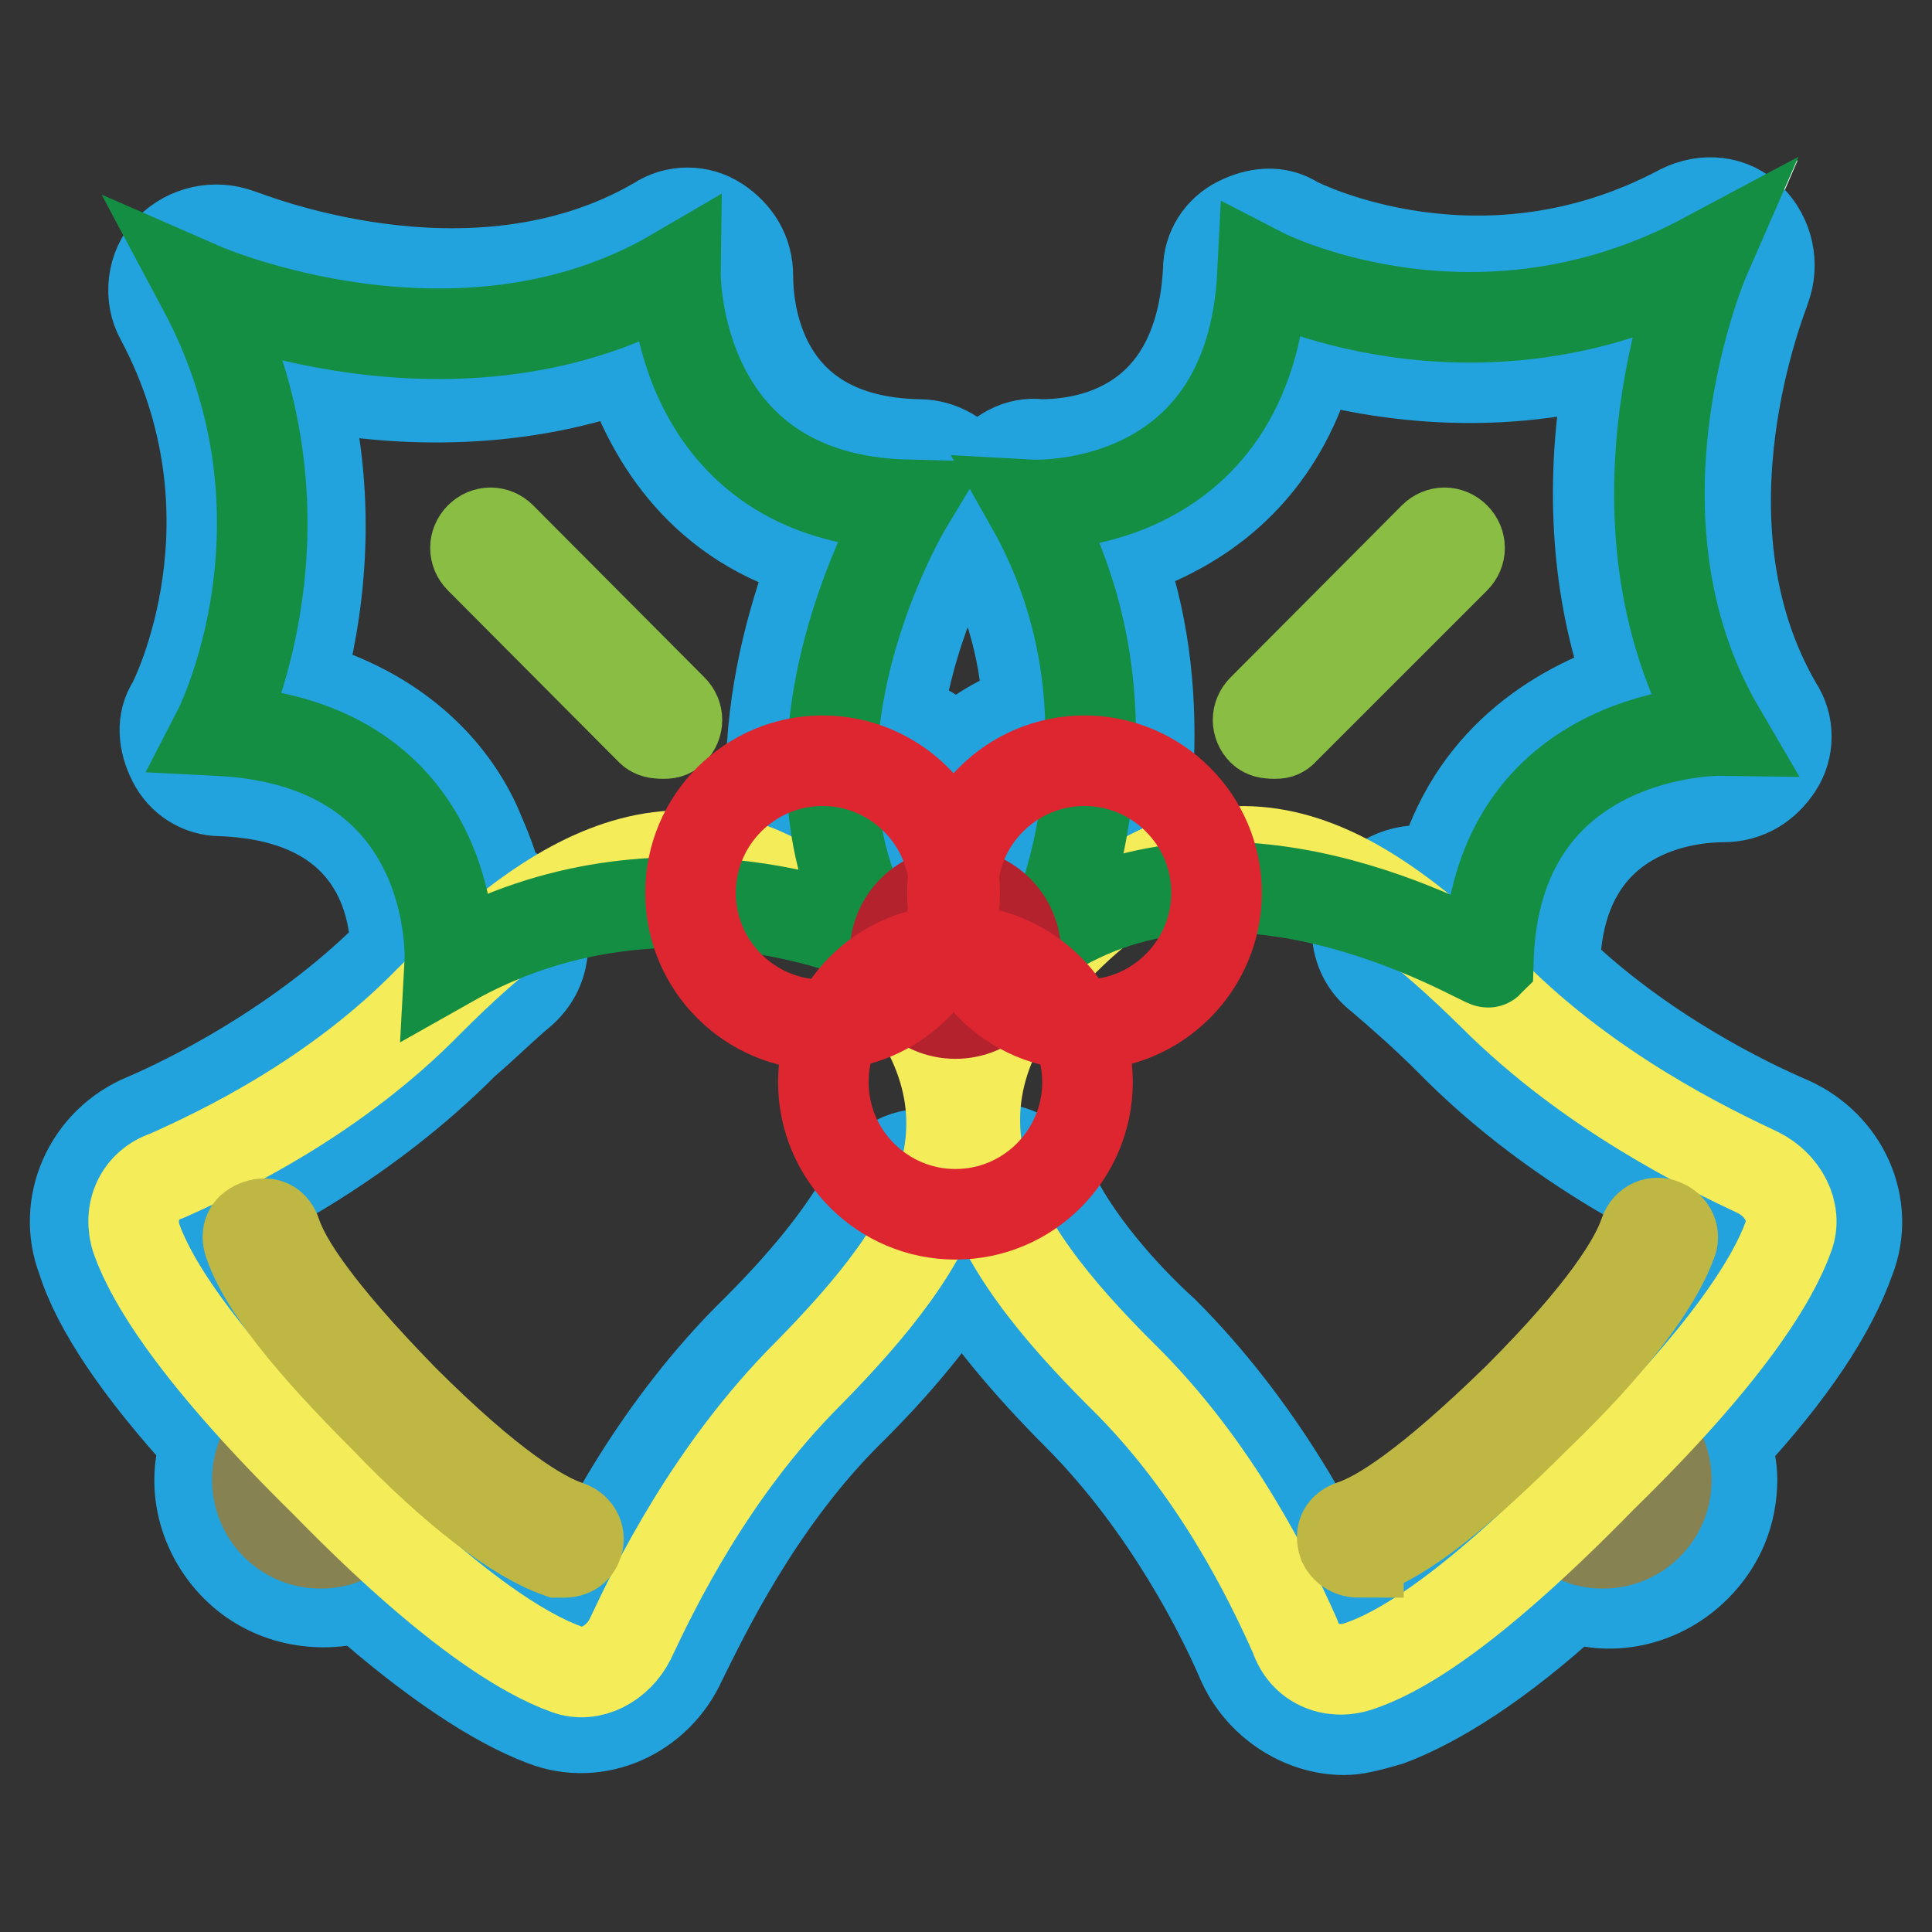
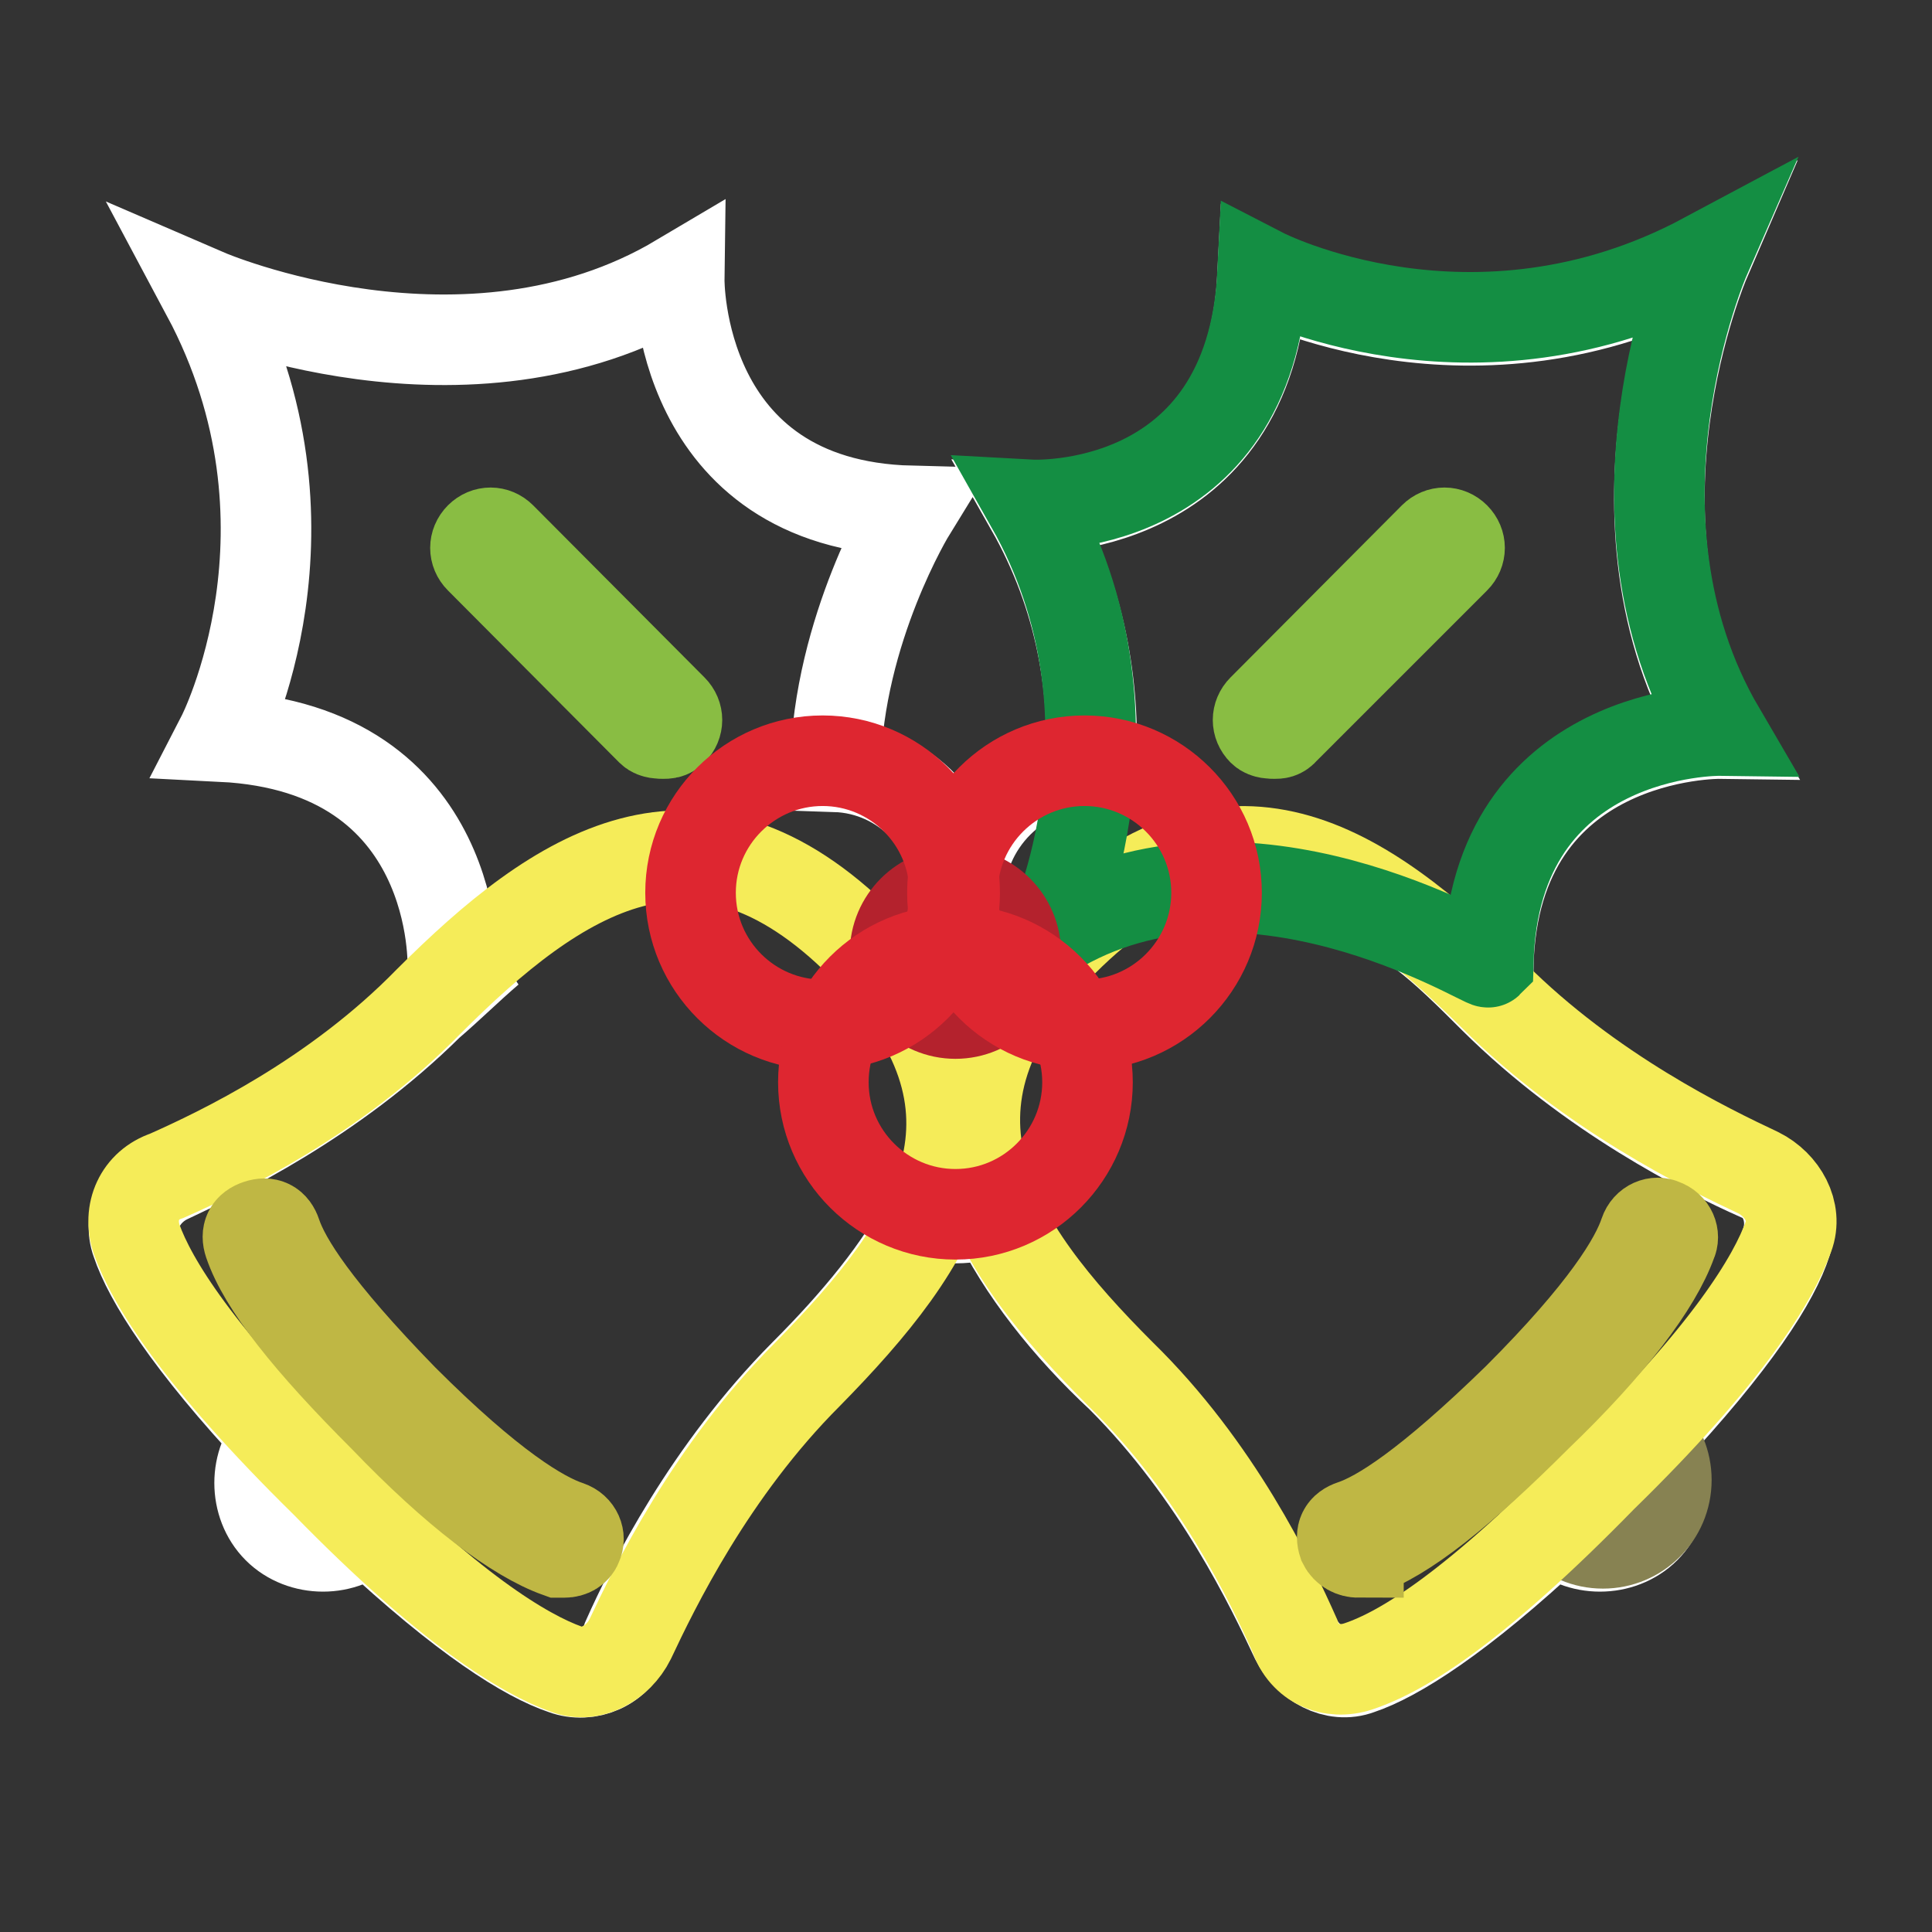
<svg xmlns="http://www.w3.org/2000/svg" version="1.1" x="0px" y="0px" viewBox="0 0 256 256" enable-background="new 0 0 256 256" xml:space="preserve">
  <rect x="0" y="0" width="256" height="256" fill="#333333" stroke="none" />
  <g>
    <path stroke-width="12" fill-opacity="0" stroke="#ffffff" d="M233.1,155.8c-7.2-3.2-22.3-10.8-35.1-23.5c-3.2-3.2-6.4-6.4-9.6-8.8c5.6,2.4,8.8,4.4,8.8,4.4 c0.8-31.1,30.7-30.7,30.7-30.7c-16.8-28.3-2-62.6-2-62.6c-30.7,16.4-58.6,2-58.6,2c-1.6,31.9-30.7,30.7-30.7,30.7 c6.8,12,8.4,23.9,8,33.9c-9.6,0-17.5,8-17.5,17.5c0,2.8,0.8,5.6,2,8.4c-0.8,0-1.6-0.4-2-0.4c-0.4,0-1.6,0-2,0.4 c1.2-2.4,2-5.2,2-8.4c0-9.2-7.2-16.8-16.4-17.1c0.4-18.3,10-33.9,10-33.9c-31.1-0.8-30.7-30.7-30.7-30.7c-28.3,16.8-62.6,2-62.6,2 c16.4,30.7,2,58.6,2,58.6C61.2,99.2,60,128.3,60,128.3l4.8-2.4c-2.8,2.4-5.2,4.8-8,7.2C44,145.8,28.9,153,22.1,156.2 c-3.2,1.6-5.2,5.2-4,8.4c1.6,4.8,6.8,13.2,18.7,25.9c-3.2,3.2-3.2,8.8,0,12c3.2,3.2,8.8,3.2,12,0c12.8,12,21.1,17.1,25.9,18.7 c3.2,1.2,7.2-0.4,8.4-4c3.2-7.2,10.8-22.3,23.5-35.1c6.8-6.8,12.8-14,16.4-21.1c1.2,0.4,2.4,0.4,3.6,0.4c2,0,3.6-0.4,5.2-0.8 c3.6,7.6,9.6,15.2,16.8,21.9c12.8,12.8,19.9,27.9,23.1,34.7c1.6,3.2,5.2,5.2,8.4,4c4.8-1.6,13.2-6.8,25.9-18.7 c3.2,3.2,8.8,3.2,12,0s3.2-8.8,0-12c12-12.8,17.2-21.1,18.7-25.9C237.9,161,236.3,157,233.1,155.8L233.1,155.8z" />
-     <path stroke-width="12" fill-opacity="0" stroke="#22a3dd" d="M178.1,229.2c-5.6,0-11.2-3.6-13.6-9.2c-2.4-5.6-9.6-20.3-21.5-32.3c-7.2-7.2-12-13.2-15.6-18.7 c-3.6,5.6-8.4,11.6-15.2,18.3c-12,12-19.1,27.1-21.9,32.7c-3.2,7.2-11.2,10.8-18.3,8c-6.4-2.4-14.8-8-24.3-16.4 c-5.6,1.6-12,0.4-16.4-4c-4.4-4.4-6-10.8-4-16.4c-8.8-9.6-14.4-17.9-16.4-24.3c-2.8-7.2,0.8-15.6,8.4-18.7 c5.6-2.4,20.3-9.6,32.3-21.5l0.8-0.8c0-5.2-2-20.3-23.1-21.1c-2.8,0-5.2-1.6-6.4-4c-1.2-2.4-1.6-5.2,0-7.6 c0.4-0.8,12.4-24.7-1.6-51c-1.6-2.8-1.2-6.8,1.2-9.2c2.4-2.4,6-3.2,9.2-2c0.4,0,30.7,12.8,55.4-1.6c2.4-1.6,5.6-1.6,8,0 c2.4,1.6,4,4,4,7.2c0,3.6,0.8,21.9,22.7,22.3c2.8,0,5.6,1.6,6.8,4c0.8,1.2,0.8,2.4,0.8,3.6c0-1.2,0.4-2.8,1.2-4 c1.6-2.4,4.4-4,7.2-3.6c3.6,0,21.1-0.4,22.3-23.1c0-2.8,1.6-5.2,4-6.4c2.4-1.2,5.2-1.6,7.6,0c0.8,0.4,24.7,12.4,51-1.6 c3.2-1.6,6.8-1.2,9.2,1.2c2.4,2.4,3.2,6,2,9.2c0,0.4-12.8,30.7,1.6,55.4c1.6,2.4,1.6,5.6,0,8c-1.6,2.4-4,4-7.2,4 c-4,0-21.9,1.2-22.3,22.7c11.6,11.2,25.5,17.9,31.1,20.3c7.2,3.2,10.8,11.2,8,18.3c-2.4,6.8-7.6,14.8-16.4,24.3 c0.4,1.6,0.8,3.2,0.8,4.8c0,4.4-1.6,8.4-4.8,11.6c-4.4,4.4-10.8,6-16.4,4c-9.6,8.8-17.9,14-24.3,16.4 C181.2,228.8,179.6,229.2,178.1,229.2L178.1,229.2z M131.8,152.2c3.2,0,6,2,7.2,4.8c3.2,7.2,10,14.8,15.2,19.5 c12.8,12.8,20.7,27.9,24.3,36.3c3.6-1.6,10.4-5.6,21.9-16.8c3.2-2.8,8-2.8,11.2,0h0.4v-0.4c-3.2-3.2-3.2-8,0-11.2 c11.2-12,15.2-18.7,16.8-21.9c-8.4-3.6-23.9-11.6-36.7-24.7c-3.2-3.2-6.4-6-9.2-8.4c-3.2-2.4-4-6.8-2-10.4c2.4-3.2,6.4-4.4,10-3.2 c4-14.8,15.2-21.9,25.1-25.1c-5.6-15.6-4.8-31.5-2.4-43.1c-16.4,4.4-31.1,2-39.9-0.4c-3.6,13.2-11.6,19.9-18.7,23.5 c-2.4,1.2-4.4,2-6.8,2.4c3.2,8.8,4.4,17.9,4,27.9c0,4.4-3.6,7.6-8,7.6h-0.4c-5.2,0-9.2,4.4-9.2,9.6c0,1.6,0.4,2.8,1.2,4.4 c1.6,2.8,1.2,6-0.4,8.4c-1.6,2.4-4.8,3.6-7.6,3.6H127h-0.4h-1.2c-2.8,0.4-6-0.8-7.6-3.6c-1.6-2.4-2-5.6-0.4-8.4 c0.8-1.6,1.2-2.8,1.2-4.4c0-4.8-4-9.2-8.8-9.2c-4.4-0.4-7.6-4-7.6-8c0.4-10.8,3.2-20.3,6-27.5c-14.8-4-21.9-15.2-25.1-25.1 c-15.6,5.6-31.5,4.8-43.1,2.4c4.4,16.4,2,31.1-0.4,39.9c13.2,3.6,20.3,11.6,23.5,18.7c1.2,2.8,2.4,5.6,2.8,8c2,0.4,3.6,1.6,4.8,3.6 c2,3.2,1.6,7.6-1.6,10.4c-2.4,2-4.8,4.4-7.6,6.8C48.8,151,33.7,159,25.3,162.6c1.6,3.6,5.6,10.4,16.8,21.9c2.8,3.2,2.8,8,0,11.2 v0.4h0.4c3.2-3.2,8-3.2,11.2,0c12,11.2,18.7,15.2,21.9,16.8c3.6-8.4,11.6-23.9,24.7-36.7c7.6-7.6,12-13.6,14.8-18.7 c1.6-3.2,5.2-5.2,8.8-4.4c1.6,0.4,2.8,0.4,4.8-0.4C130.2,152.2,131,152.2,131.8,152.2L131.8,152.2z M119,94.8 c2.8,1.2,5.6,2.8,7.6,4.8c2.8-2.4,6-4.4,9.6-5.6c-0.4-8.4-2.8-16-6.8-23.1c-0.8-1.2-0.8-2.4-1.2-3.6c0,1.2-0.4,2.8-1.2,4 C127,71.2,121,81.6,119,94.8L119,94.8z" />
-     <path stroke-width="12" fill-opacity="0" stroke="#878252" d="M34.1,196.1c0,4.6,3.7,8.4,8.4,8.4c4.6,0,8.4-3.7,8.4-8.4c0,0,0,0,0,0c0-4.6-3.7-8.4-8.4-8.4 C37.8,187.7,34.1,191.4,34.1,196.1C34.1,196.1,34.1,196.1,34.1,196.1z" />
    <path stroke-width="12" fill-opacity="0" stroke="#f5ec59" d="M18.1,164.2c-1.2-3.6,0.4-7.2,4-8.4c7.2-3.2,22.3-10.4,34.7-23.1c17.1-17.1,35.5-29.5,57.4-7.6 c21.9,21.9,10,39.5-7.2,57c-12.8,12.8-20.3,28.3-23.5,35.1c-1.6,3.2-5.2,5.2-8.4,4c-5.6-2-15.6-8-31.9-24.7 C26.1,179.7,20.1,169.8,18.1,164.2L18.1,164.2z" />
    <path stroke-width="12" fill-opacity="0" stroke="#bfb744" d="M74.8,205.7H74c-5.6-2-13.6-8-23.1-17.9c-10-10-16-17.5-17.9-23.1c-0.4-1.2,0-2,1.2-2.4 c1.2-0.4,2,0,2.4,1.2c1.2,3.6,5.2,10,16.8,21.9c11.6,11.6,18.3,15.6,21.9,16.8c1.2,0.4,1.6,1.6,1.2,2.4 C76.3,205.3,75.6,205.7,74.8,205.7L74.8,205.7z" />
    <path stroke-width="12" fill-opacity="0" stroke="#878252" d="M204,196.1c0,4.6,3.7,8.4,8.4,8.4c4.6,0,8.4-3.7,8.4-8.4c0,0,0,0,0,0c0-4.6-3.7-8.4-8.4-8.4 C207.7,187.7,204,191.4,204,196.1C204,196.1,204,196.1,204,196.1z" />
    <path stroke-width="12" fill-opacity="0" stroke="#f5ec59" d="M180,220.8c-3.6,1.2-7.2-0.4-8.4-4c-3.2-7.2-10.4-22.3-23.1-34.7c-17.1-17.1-29.5-35.5-7.6-57.4 c21.9-21.9,39.5-10,57,7.2c12.8,12.8,28.3,20.3,35.1,23.5c3.2,1.6,5.2,5.2,4,8.4c-2,5.6-8,15.6-24.7,31.9 C195.6,212.8,186,218.8,180,220.8L180,220.8z" />
    <path stroke-width="12" fill-opacity="0" stroke="#bfb744" d="M180,205.7c-0.8,0-1.6-0.4-2-1.2c-0.4-1.2,0-2,1.2-2.4c3.6-1.2,10-5.2,21.9-16.8 c11.6-11.6,15.6-18.3,16.8-21.9c0.4-1.2,1.6-1.6,2.4-1.2c1.2,0.4,1.6,1.6,1.2,2.4c-2,5.6-8,13.6-17.9,23.1 c-10,10-17.5,16-23.1,17.9H180z" />
    <path stroke-width="12" fill-opacity="0" stroke="#148e43" d="M139.4,123.5c0,0,13.2-28.3-2.8-56.6c0,0,29.1,1.6,30.7-30.7c0,0,27.9,14.4,58.6-2c0,0-14.8,33.9,2,62.6 c0,0-29.9-0.4-30.7,30.7C196.8,127.9,164.9,107.9,139.4,123.5L139.4,123.5z" />
    <path stroke-width="12" fill-opacity="0" stroke="#89bd43" d="M168.9,97.2c-0.4,0-1.2,0-1.6-0.4c-0.8-0.8-0.8-2,0-2.8L190,71.2c0.8-0.8,2-0.8,2.8,0c0.8,0.8,0.8,2,0,2.8 l-22.7,22.7C169.7,97.2,169.3,97.2,168.9,97.2z" />
-     <path stroke-width="12" fill-opacity="0" stroke="#148e43" d="M116.2,124.7c0,0-28.3-13.2-56.6,2.8c0,0,1.6-29.1-30.7-30.7c0,0,14.4-27.9-2-58.6c0,0,33.9,14.8,62.6-2 c0,0-0.4,29.9,30.7,30.7C120.2,66.9,100.7,99.2,116.2,124.7L116.2,124.7z" />
    <path stroke-width="12" fill-opacity="0" stroke="#89bd43" d="M87.9,97.2c-0.4,0-1.2,0-1.6-0.4L63.6,74c-0.8-0.8-0.8-2,0-2.8c0.8-0.8,2-0.8,2.8,0L89.1,94 c0.8,0.8,0.8,2,0,2.8C88.7,97.2,88.3,97.2,87.9,97.2z" />
    <path stroke-width="12" fill-opacity="0" stroke="#b4222d" d="M118.6,126.3c0,4.4,3.6,8,8,8c4.4,0,8-3.6,8-8c0,0,0,0,0,0c0-4.4-3.6-8-8-8 C122.2,118.3,118.6,121.9,118.6,126.3C118.6,126.3,118.6,126.3,118.6,126.3z" />
    <path stroke-width="12" fill-opacity="0" stroke="#de2630" d="M91.5,118.3c0,9.7,7.9,17.5,17.5,17.5c9.7,0,17.5-7.9,17.5-17.5l0,0c0-9.7-7.9-17.5-17.5-17.5 C99.4,100.8,91.5,108.6,91.5,118.3z" />
    <path stroke-width="12" fill-opacity="0" stroke="#de2630" d="M126.2,118.3c0,9.7,7.9,17.5,17.5,17.5c9.7,0,17.5-7.9,17.5-17.5c0-9.7-7.9-17.5-17.5-17.5 C134.1,100.8,126.2,108.6,126.2,118.3z" />
    <path stroke-width="12" fill-opacity="0" stroke="#de2630" d="M109.1,143.4c0,9.7,7.9,17.5,17.5,17.5c9.7,0,17.5-7.9,17.5-17.5s-7.9-17.5-17.5-17.5 C116.9,125.9,109.1,133.7,109.1,143.4z" />
  </g>
</svg>